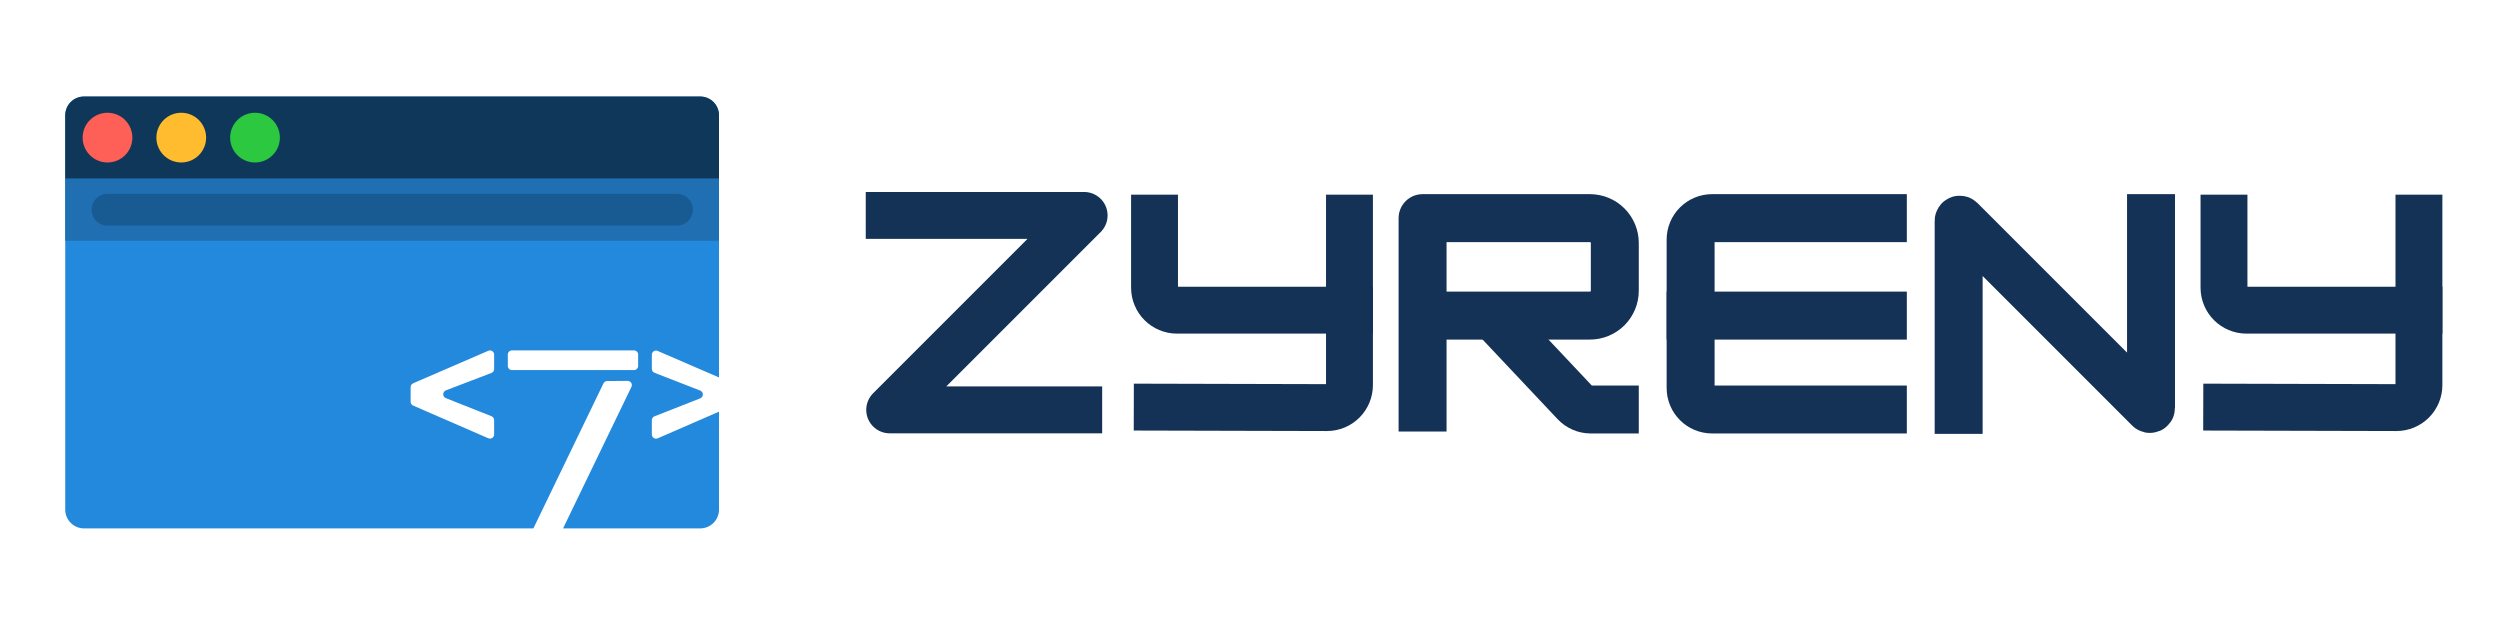
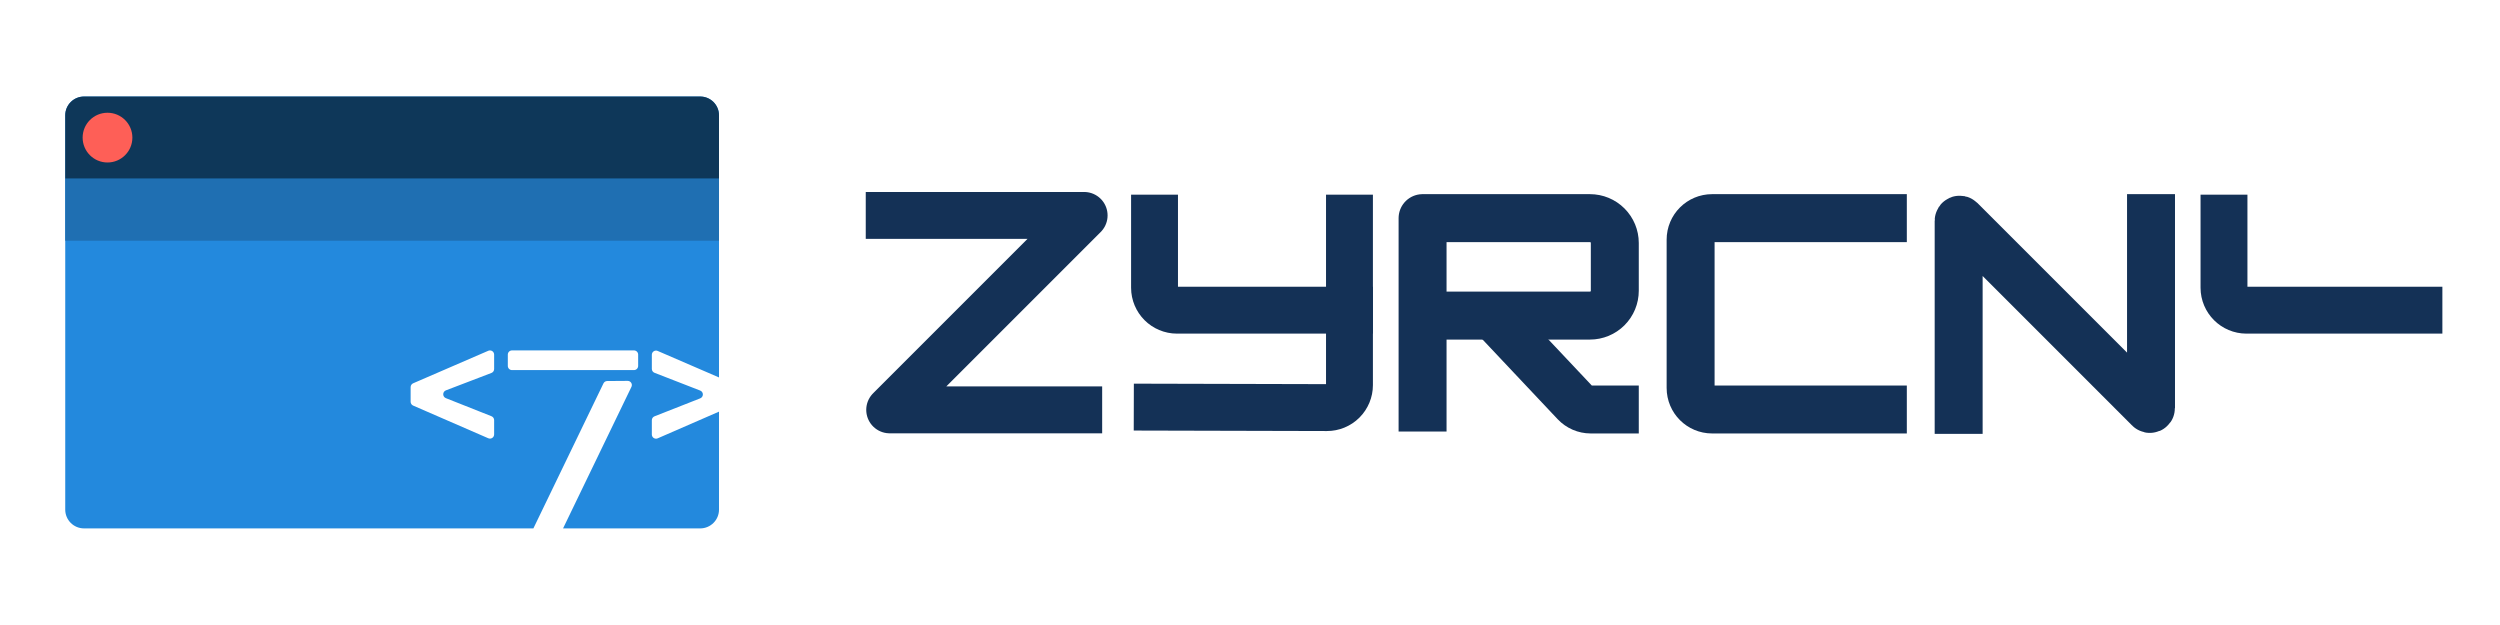
<svg xmlns="http://www.w3.org/2000/svg" width="100%" height="100%" viewBox="0 0 480 120" version="1.1" xml:space="preserve" style="fill-rule:evenodd;clip-rule:evenodd;stroke-linecap:square;stroke-linejoin:round;stroke-miterlimit:1.5;">
  <g transform="matrix(0.48,0,0,0.48,0,0)">
    <g transform="matrix(0.273,0,0,0.273,156.862,125)">
      <g transform="matrix(1,0,0,1,-600,-600)">
        <g transform="matrix(0.874,0,0,0.874,75.547,75.547)">
          <path d="M836.828,962L83.501,962C66.115,962 52,947.885 52,930.499L52,269.501C52,252.115 66.115,238 83.501,238L1116.5,238C1133.88,238 1148,252.115 1148,269.501L1148,708.944L1045.17,664.482C1043.01,663.547 1040.52,663.763 1038.55,665.057C1036.58,666.351 1035.4,668.55 1035.4,670.907L1035.4,694.606C1035.4,697.493 1037.17,700.084 1039.86,701.13L1116.5,730.933C1119.18,731.978 1120.95,734.562 1120.96,737.444C1120.96,740.326 1119.2,742.917 1116.52,743.972L1039.84,774.121C1037.16,775.174 1035.4,777.758 1035.4,780.635L1035.4,804.603C1035.4,806.963 1036.59,809.164 1038.56,810.458C1040.53,811.752 1043.03,811.963 1045.19,811.021L1148,766.259L1148,930.499C1148,947.885 1133.88,962 1116.5,962L886.555,962L1001.2,724.739C1002.25,722.561 1002.11,719.995 1000.82,717.951C999.523,715.908 997.267,714.676 994.849,714.693L960.55,714.943C957.883,714.963 955.458,716.496 954.298,718.897L836.828,962ZM771.021,804.469L771.021,780.481C771.021,777.611 769.27,775.032 766.602,773.974L690.087,743.63C687.405,742.566 685.65,739.965 685.668,737.08C685.686,734.194 687.472,731.615 690.168,730.585L766.521,701.394C769.231,700.358 771.021,697.757 771.021,694.856L771.021,670.633C771.021,668.275 769.835,666.076 767.864,664.782C765.894,663.488 763.404,663.272 761.241,664.209L635.253,718.741C632.691,719.85 631.033,722.374 631.033,725.165L631.033,749.686C631.033,752.473 632.686,754.995 635.242,756.106L761.23,810.889C763.394,811.83 765.886,811.617 767.859,810.323C769.833,809.03 771.021,806.829 771.021,804.469ZM1005.46,663.611L800.959,663.611C799.103,663.611 797.322,664.349 796.01,665.662C794.697,666.974 793.959,668.755 793.959,670.611L793.959,689.611C793.959,691.468 794.697,693.248 796.01,694.561C797.322,695.874 799.103,696.611 800.959,696.611L1005.46,696.611C1007.32,696.611 1009.1,695.874 1010.41,694.561C1011.72,693.248 1012.46,691.468 1012.46,689.611L1012.46,670.611C1012.46,668.755 1011.72,666.974 1010.41,665.662C1009.1,664.349 1007.32,663.611 1005.46,663.611Z" style="fill:rgb(35,137,221);" />
          <clipPath id="_clip1">
            <path d="M836.828,962L83.501,962C66.115,962 52,947.885 52,930.499L52,269.501C52,252.115 66.115,238 83.501,238L1116.5,238C1133.88,238 1148,252.115 1148,269.501L1148,708.944L1045.17,664.482C1043.01,663.547 1040.52,663.763 1038.55,665.057C1036.58,666.351 1035.4,668.55 1035.4,670.907L1035.4,694.606C1035.4,697.493 1037.17,700.084 1039.86,701.13L1116.5,730.933C1119.18,731.978 1120.95,734.562 1120.96,737.444C1120.96,740.326 1119.2,742.917 1116.52,743.972L1039.84,774.121C1037.16,775.174 1035.4,777.758 1035.4,780.635L1035.4,804.603C1035.4,806.963 1036.59,809.164 1038.56,810.458C1040.53,811.752 1043.03,811.963 1045.19,811.021L1148,766.259L1148,930.499C1148,947.885 1133.88,962 1116.5,962L886.555,962L1001.2,724.739C1002.25,722.561 1002.11,719.995 1000.82,717.951C999.523,715.908 997.267,714.676 994.849,714.693L960.55,714.943C957.883,714.963 955.458,716.496 954.298,718.897L836.828,962ZM771.021,804.469L771.021,780.481C771.021,777.611 769.27,775.032 766.602,773.974L690.087,743.63C687.405,742.566 685.65,739.965 685.668,737.08C685.686,734.194 687.472,731.615 690.168,730.585L766.521,701.394C769.231,700.358 771.021,697.757 771.021,694.856L771.021,670.633C771.021,668.275 769.835,666.076 767.864,664.782C765.894,663.488 763.404,663.272 761.241,664.209L635.253,718.741C632.691,719.85 631.033,722.374 631.033,725.165L631.033,749.686C631.033,752.473 632.686,754.995 635.242,756.106L761.23,810.889C763.394,811.83 765.886,811.617 767.859,810.323C769.833,809.03 771.021,806.829 771.021,804.469ZM1005.46,663.611L800.959,663.611C799.103,663.611 797.322,664.349 796.01,665.662C794.697,666.974 793.959,668.755 793.959,670.611L793.959,689.611C793.959,691.468 794.697,693.248 796.01,694.561C797.322,695.874 799.103,696.611 800.959,696.611L1005.46,696.611C1007.32,696.611 1009.1,695.874 1010.41,694.561C1011.72,693.248 1012.46,691.468 1012.46,689.611L1012.46,670.611C1012.46,668.755 1011.72,666.974 1010.41,665.662C1009.1,664.349 1007.32,663.611 1005.46,663.611Z" />
          </clipPath>
          <g clip-path="url(#_clip1)">
            <g transform="matrix(1,0,0,1,-395.194,0)">
              <path d="M447.194,375.759L447.194,269.501C447.194,252.115 461.309,238 478.695,238L1511.69,238C1529.08,238 1543.19,252.115 1543.19,269.501L1543.19,375.759L447.194,375.759Z" style="fill:rgb(14,55,89);" />
            </g>
          </g>
          <g transform="matrix(1,0,0,1,-395.194,0)">
            <rect x="447.194" y="375.759" width="1096" height="103.981" style="fill:rgb(31,111,178);" />
          </g>
          <g transform="matrix(1,0,0,1,-395.228,4.79)">
            <circle cx="518.094" cy="302.09" r="41.695" style="fill:rgb(254,95,87);" />
          </g>
          <g transform="matrix(1,0,0,1,-271.593,4.79)">
-             <circle cx="518.094" cy="302.09" r="41.695" style="fill:rgb(254,188,46);" />
-           </g>
+             </g>
          <g transform="matrix(1,0,0,1,-147.958,4.79)">
-             <circle cx="518.094" cy="302.09" r="41.695" style="fill:rgb(43,200,64);" />
-           </g>
+             </g>
          <g transform="matrix(1.08,0,0,1,-25.058,-2.635)">
-             <path d="M1021.01,403.84C1027.53,403.84 1033.78,406.636 1038.39,411.614C1043,416.592 1045.6,423.344 1045.6,430.384C1045.6,430.384 1045.6,430.385 1045.6,430.385C1045.6,437.425 1043,444.176 1038.39,449.155C1033.78,454.133 1027.53,456.929 1021.01,456.929C889.329,456.929 268.58,456.929 136.902,456.929C130.381,456.929 124.127,454.133 119.516,449.155C114.906,444.176 112.315,437.425 112.315,430.385C112.315,430.385 112.315,430.384 112.315,430.384C112.315,423.344 114.906,416.592 119.516,411.614C124.127,406.636 130.381,403.84 136.902,403.84C268.58,403.84 889.329,403.84 1021.01,403.84Z" style="fill:rgb(24,90,146);" />
-           </g>
+             </g>
        </g>
      </g>
    </g>
    <g transform="matrix(1.083,0,0,1.083,-41.783,-9.136)">
      <g transform="matrix(1,0,0,1,3,1)">
        <path d="M364,87L436,87L364.182,158.818L434,158.818" style="fill:none;stroke:rgb(20,49,86);stroke-width:17.32px;" />
      </g>
      <g>
        <g transform="matrix(1,0,0,1,0,4)">
          <path d="M465,85L465,110.686C465,115.278 468.722,119 473.314,119L537,119" style="fill:none;stroke:rgb(20,49,86);stroke-width:17.32px;stroke-miterlimit:1;" />
        </g>
        <g transform="matrix(1,0,0,1,395,4)">
          <path d="M465,85L465,110.686C465,115.278 468.722,119 473.314,119L537,119" style="fill:none;stroke:rgb(20,49,86);stroke-width:17.32px;stroke-miterlimit:1;" />
        </g>
        <path d="M537,89L537,150.665C537,152.873 536.121,154.991 534.557,156.551C532.994,158.111 530.874,158.984 528.665,158.979C509.907,158.931 466,158.818 466,158.818" style="fill:none;stroke:rgb(20,49,86);stroke-width:17.32px;stroke-miterlimit:1;" />
        <g transform="matrix(1,0,0,1,395,0)">
-           <path d="M537,89L537,150.665C537,152.873 536.121,154.991 534.557,156.551C532.994,158.111 530.874,158.984 528.665,158.979C509.907,158.931 466,158.818 466,158.818" style="fill:none;stroke:rgb(20,49,86);stroke-width:17.32px;stroke-miterlimit:1;" />
-         </g>
+           </g>
      </g>
      <g>
        <path d="M564,158.977L564,89L625.823,89C628.257,89 630.591,89.967 632.312,91.688C634.033,93.409 635,95.743 635,98.177C635,103.588 635,110.412 635,115.823C635,118.257 634.033,120.591 632.312,122.312C630.591,124.033 628.257,125 625.823,125C606.628,125 564,125 564,125" style="fill:none;stroke:rgb(20,49,86);stroke-width:17.71px;stroke-linejoin:miter;" />
        <path d="M593.769,129C593.769,129 613.442,149.877 620.329,157.185C621.826,158.774 623.913,159.675 626.096,159.675C629.744,159.675 635,159.675 635,159.675" style="fill:none;stroke:rgb(20,49,86);stroke-width:17.71px;" />
      </g>
      <g>
        <path d="M734,89L670.939,89C666.554,89 663,92.554 663,96.939L663,151.736C663,156.121 666.554,159.675 670.939,159.675L734,159.675" style="fill:none;stroke:rgb(20,49,86);stroke-width:17.71px;" />
-         <path d="M663,125L734,125" style="fill:none;stroke:rgb(20,49,86);stroke-width:17.71px;" />
      </g>
      <path d="M762,159.818L762,89.967C762,89.805 762.098,89.659 762.247,89.597C762.397,89.535 762.569,89.569 762.684,89.684C769.525,96.525 825.524,152.524 832.364,159.364C832.479,159.479 832.651,159.513 832.801,159.451C832.951,159.389 833.048,159.243 833.048,159.081C833.048,150.586 833.048,89 833.048,89" style="fill:none;stroke:rgb(20,49,86);stroke-width:17.71px;" />
    </g>
  </g>
</svg>